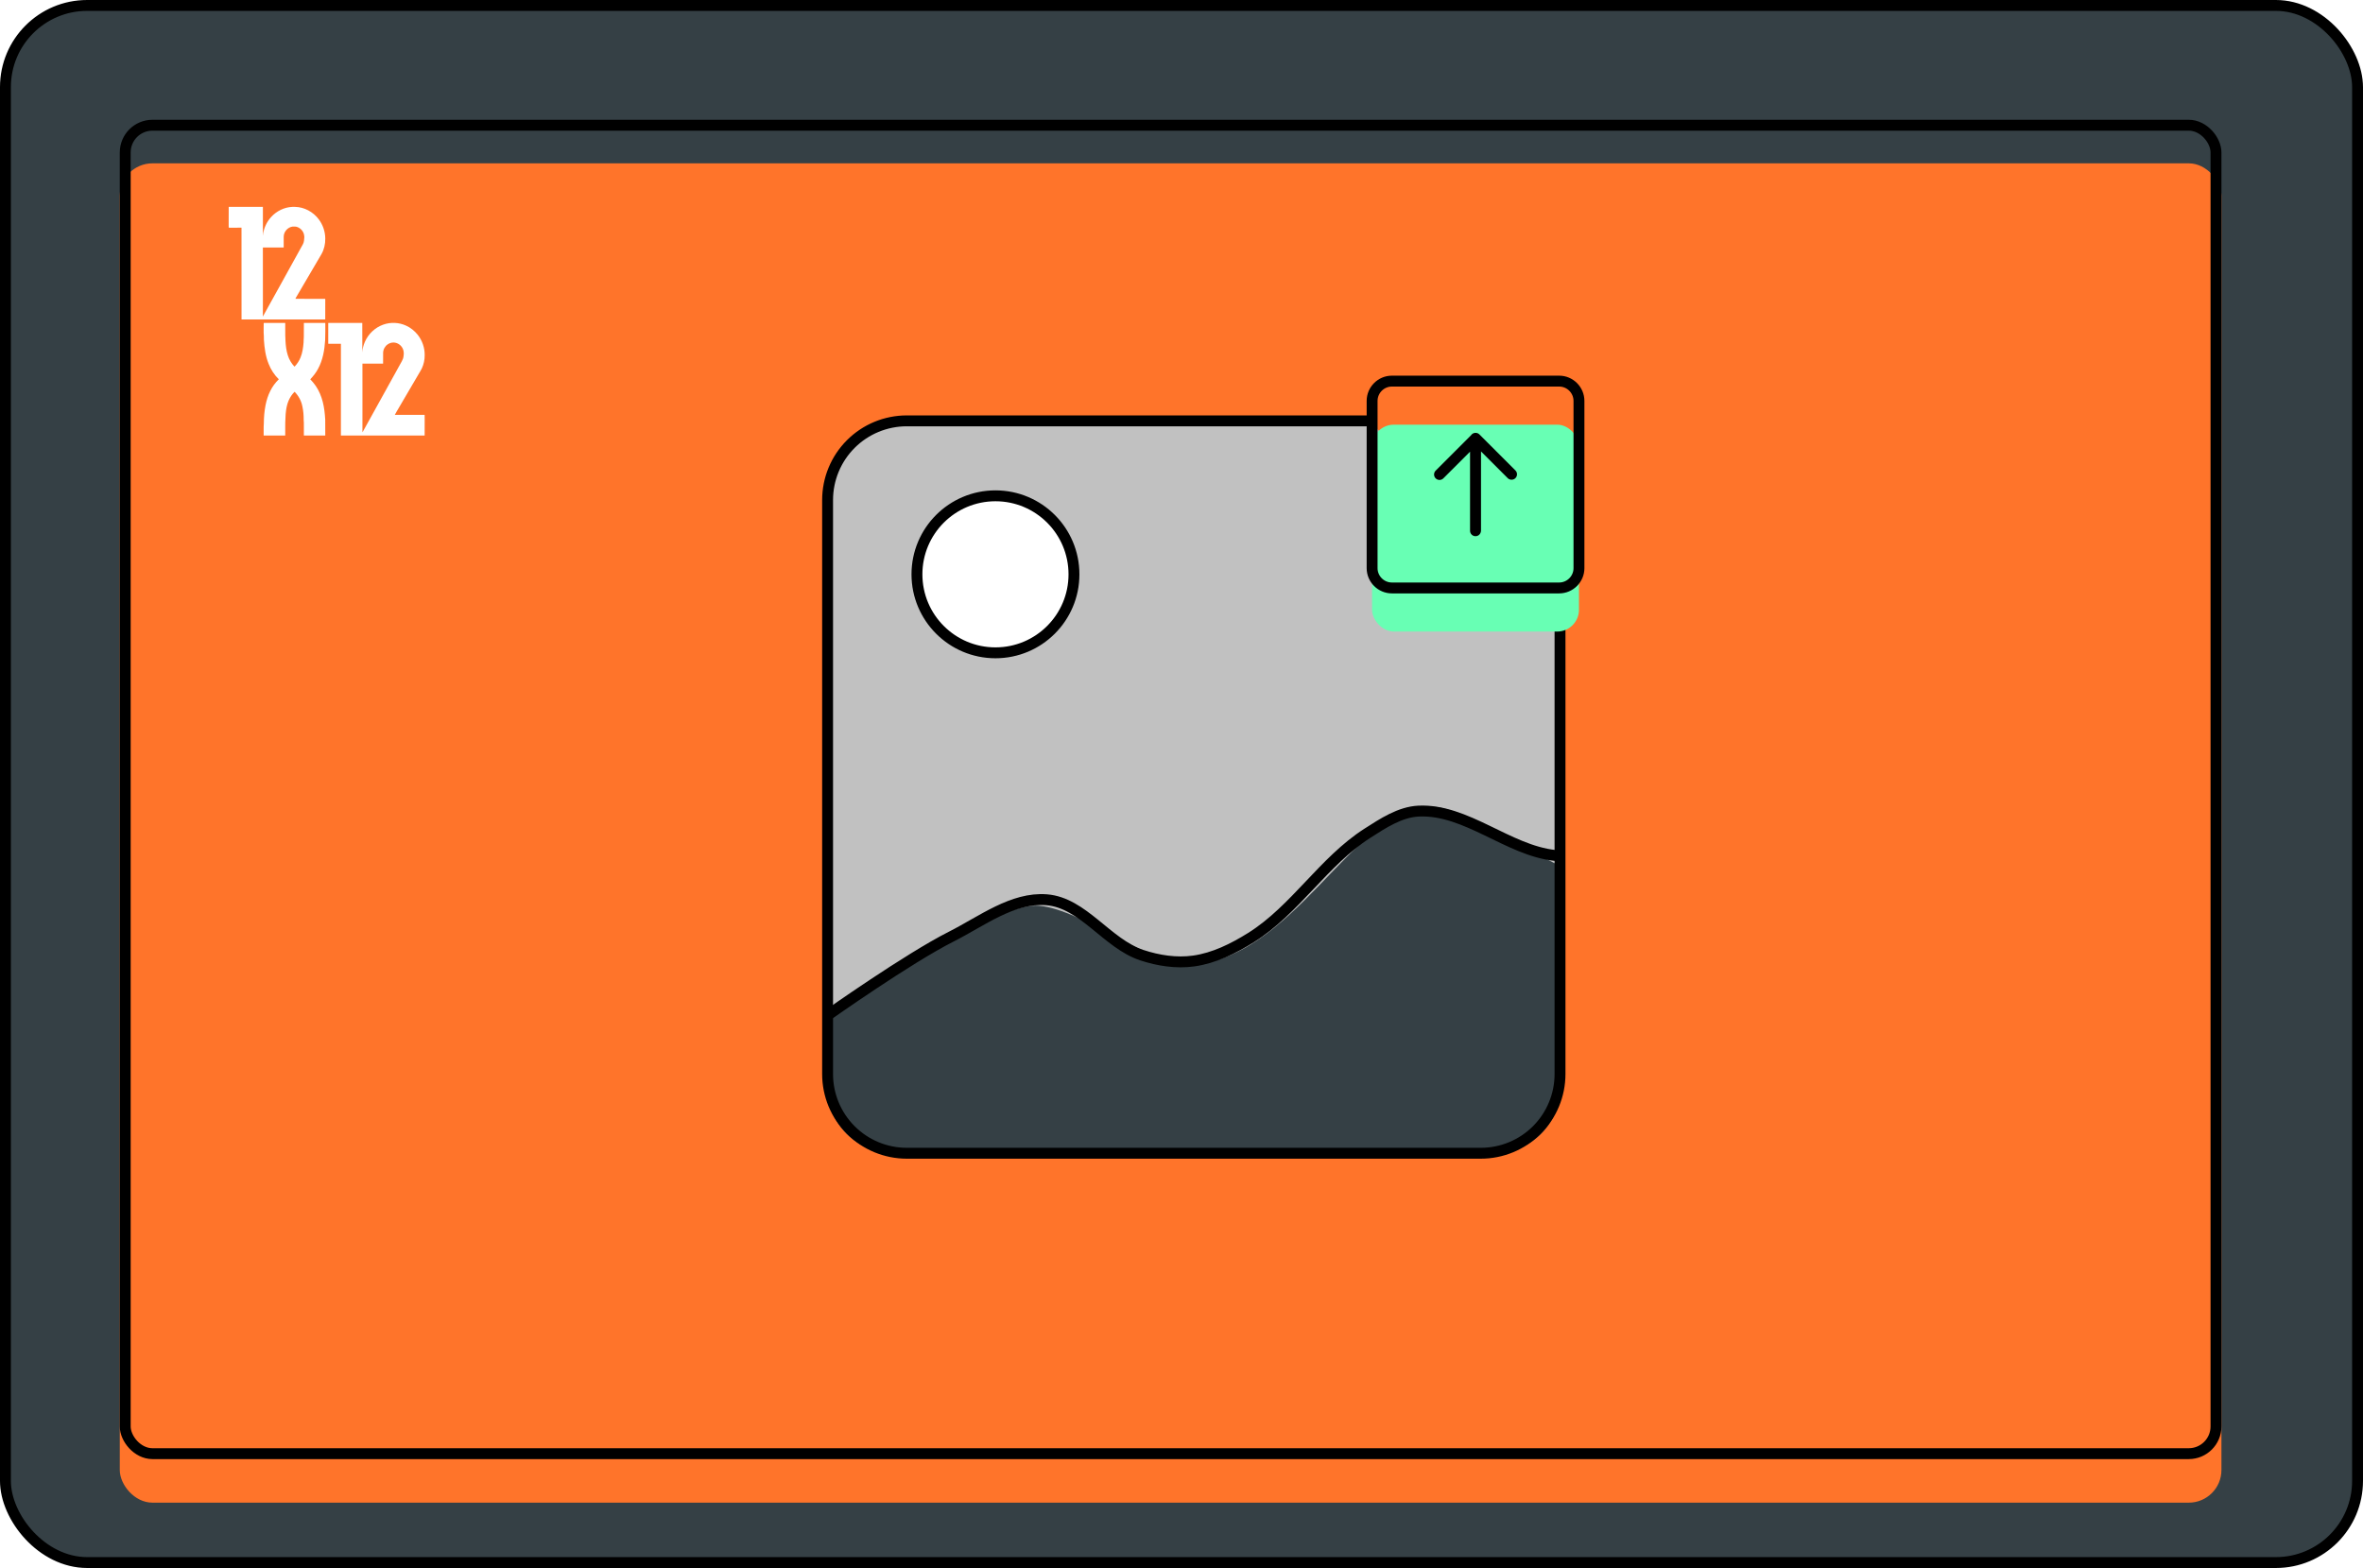
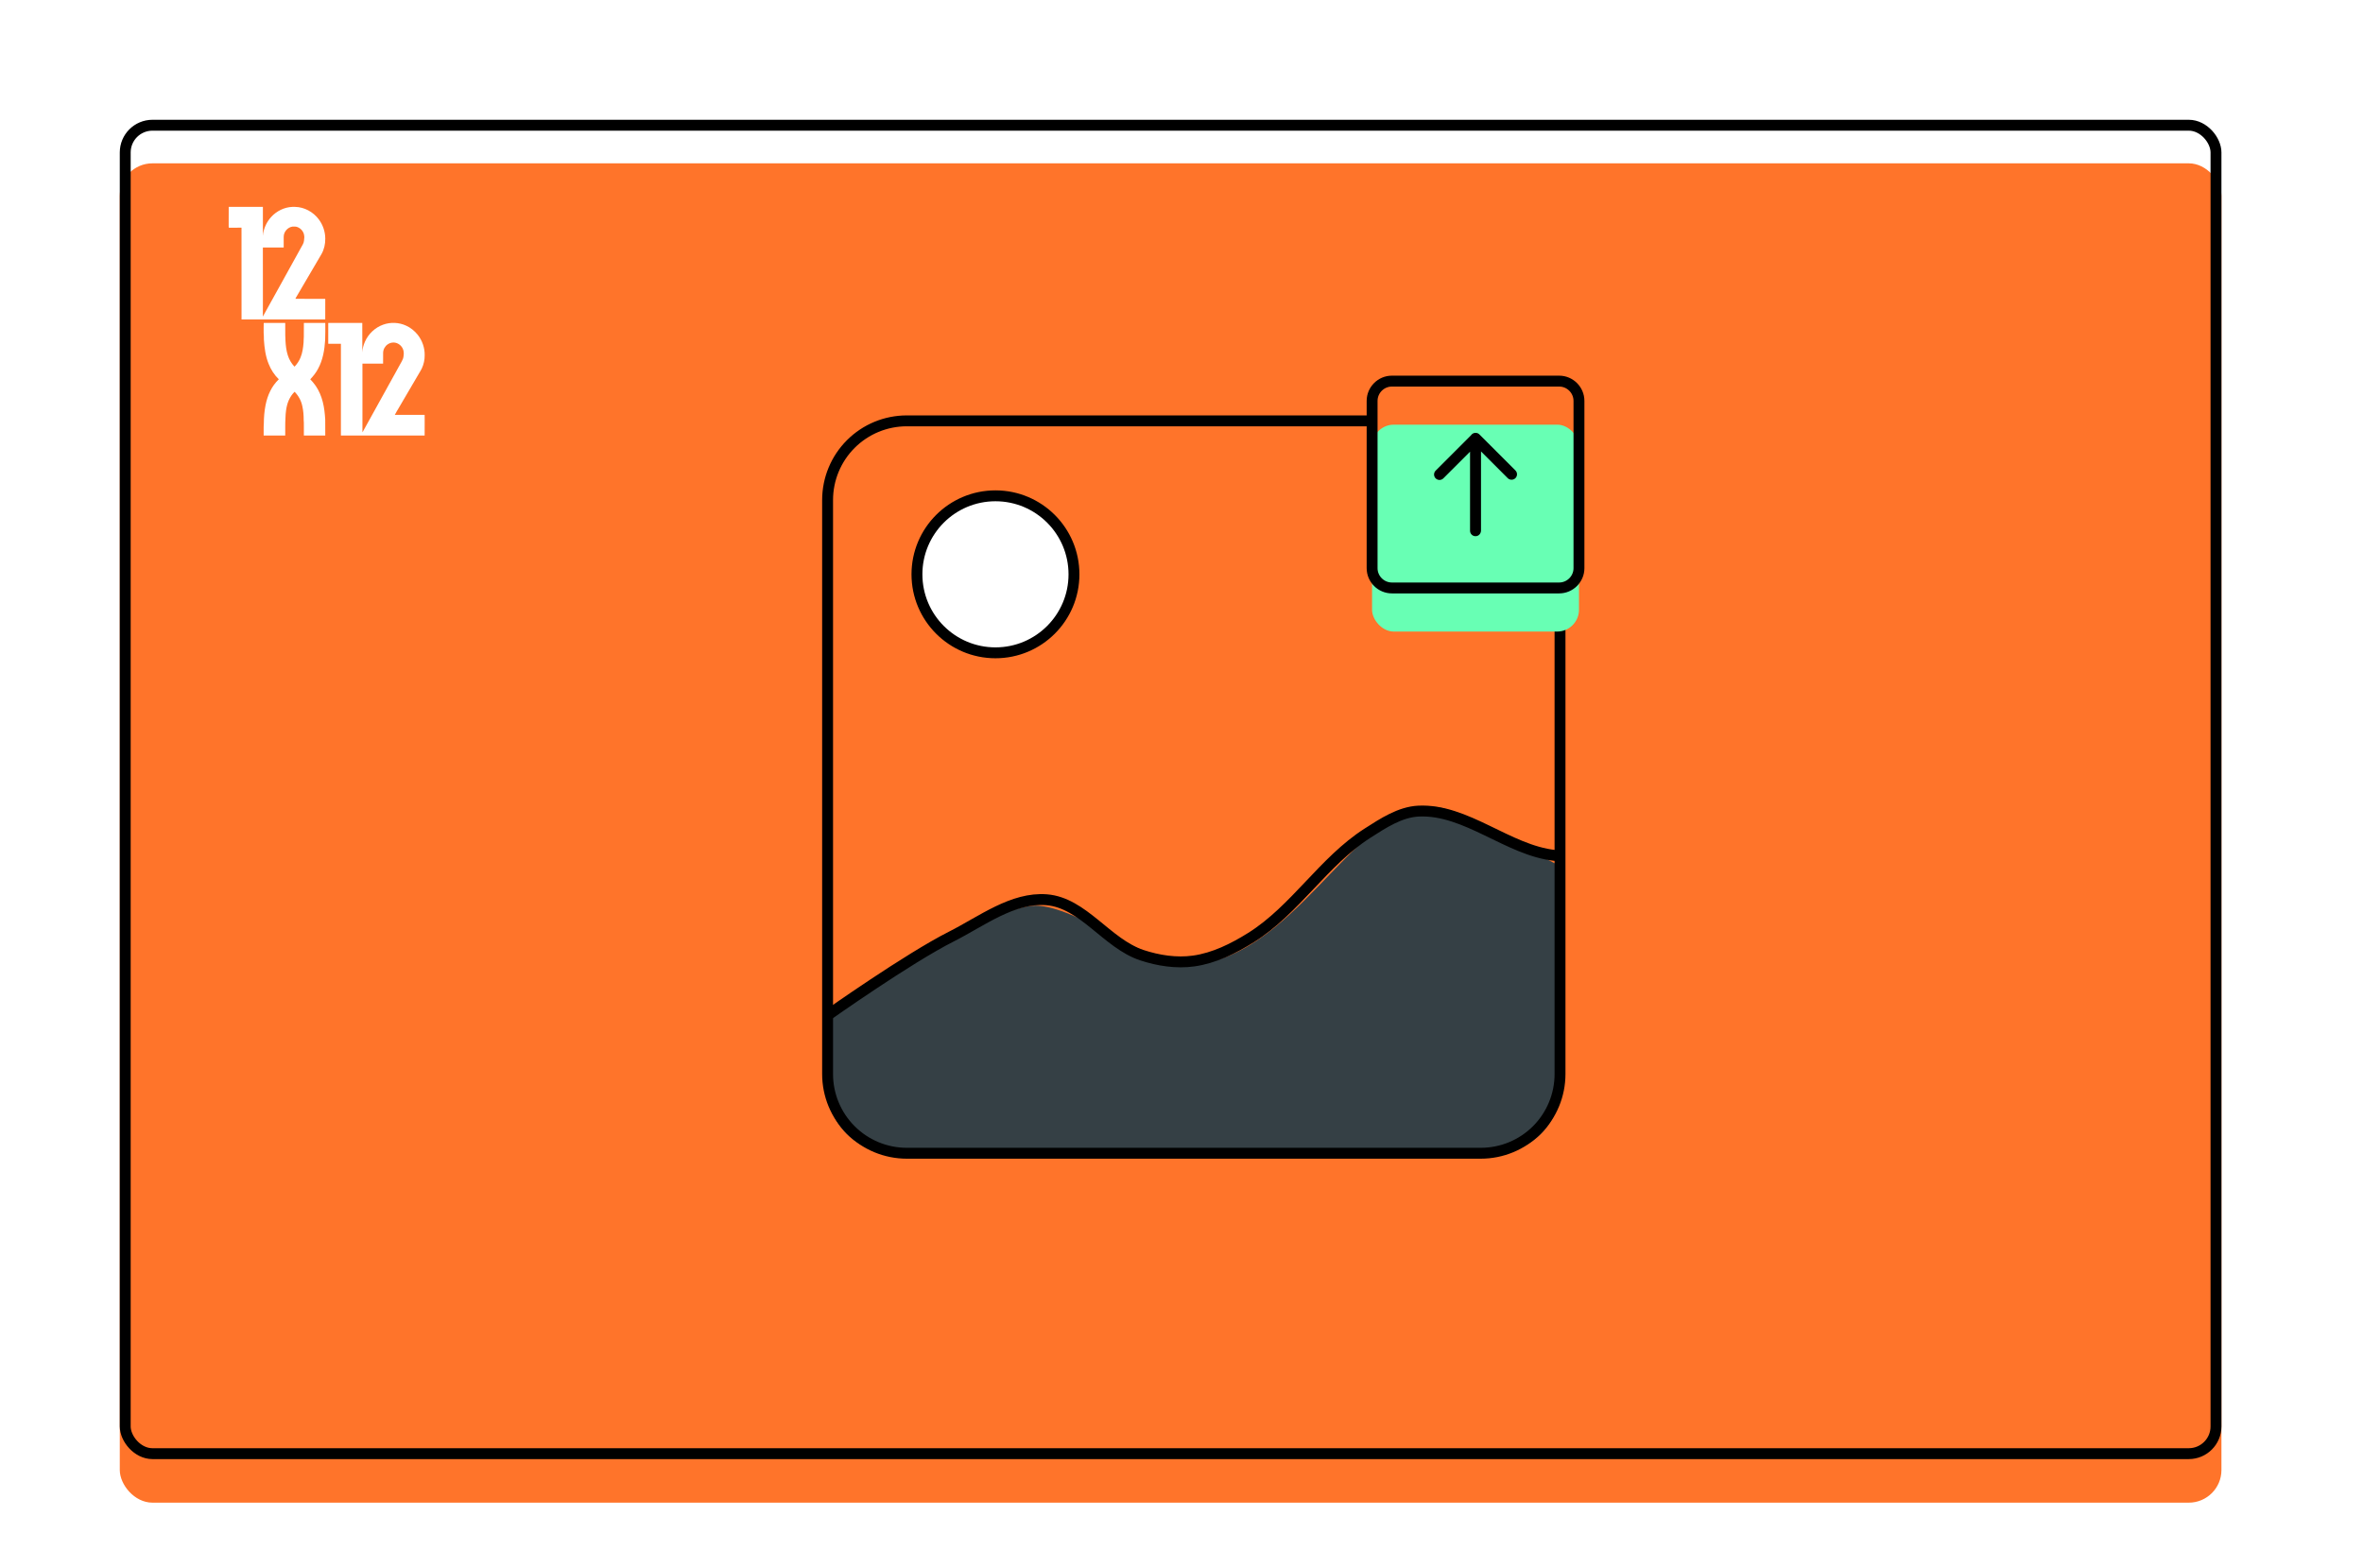
<svg xmlns="http://www.w3.org/2000/svg" width="217" height="144" viewBox="0 0 217 144" fill="none">
-   <rect x="0.5" y="0.5" width="216" height="143" rx="7.5" fill="#354045" stroke="black" />
  <g filter="url(#filter0_i_52_176)">
    <rect x="11" y="11" width="193" height="123" rx="3" fill="#FF742A" />
  </g>
  <rect x="11.5" y="11.5" width="192" height="122" rx="2.5" stroke="black" />
  <g filter="url(#filter1_d_52_176)">
-     <path d="M125.609 34.65H83.271C81.343 34.65 79.493 35.416 78.13 36.78C76.766 38.144 76 39.993 76 41.922V94.639C76 96.568 76.766 98.417 78.13 99.781C79.493 101.144 81.343 101.911 83.271 101.911H135.989C137.917 101.911 139.767 101.144 141.131 99.781C142.494 98.417 143.26 96.568 143.26 94.639V50.216" fill="#C1C1C1" />
    <path d="M95.087 79.173C91.452 79.173 81.454 85.535 76 89.171V95.896C76 99.21 78.686 101.896 82 101.896H137.26C140.574 101.896 143.26 99.216 143.26 95.902V75.537C139.625 73.719 134.171 70.084 131.444 70.084C124.173 70.084 118.719 84.626 108.721 84.626C105.847 84.626 98.835 79.173 95.087 79.173Z" fill="#354045" />
    <path d="M125.609 34.65H83.271C81.343 34.65 79.493 35.416 78.13 36.78C76.766 38.144 76 39.993 76 41.922V94.639C76 96.568 76.766 98.417 78.13 99.781C79.493 101.144 81.343 101.911 83.271 101.911H135.989C137.917 101.911 139.767 101.144 141.131 99.781C142.494 98.417 143.26 96.568 143.26 94.639V50.216" stroke="black" stroke-linecap="round" stroke-linejoin="round" />
    <path d="M91.416 55.953C95.397 55.953 98.625 52.726 98.625 48.744C98.625 44.762 95.397 41.534 91.416 41.534C87.434 41.534 84.206 44.762 84.206 48.744C84.206 52.726 87.434 55.953 91.416 55.953Z" fill="white" stroke="black" stroke-linecap="round" stroke-linejoin="round" />
    <g filter="url(#filter2_d_52_176)">
      <rect x="126" y="31" width="19" height="19" rx="2" fill="#68FFB4" />
    </g>
    <path d="M76.027 89.222C76.027 89.222 83.366 84.032 87.363 82.012C90.154 80.604 92.995 78.384 96.111 78.631C99.474 78.897 101.655 82.66 104.86 83.721C106.371 84.221 108.029 84.477 109.607 84.257C111.492 83.998 113.279 83.107 114.891 82.098C118.941 79.56 121.544 75.105 125.569 72.525C127.007 71.605 128.565 70.571 130.27 70.489C134.657 70.284 138.485 74.101 142.799 74.561M143.182 31H127.821C126.822 31 126.004 31.818 126.004 32.818V48.179C126.004 49.178 126.822 49.996 127.821 49.996H143.182C144.182 49.996 145 49.178 145 48.179V32.818C145 31.818 144.182 31 143.182 31Z" stroke="black" stroke-linecap="round" stroke-linejoin="round" />
    <path d="M132.193 39.577L135.498 36.272V44.743M138.81 39.557L135.505 36.25V44.721" stroke="black" stroke-linecap="round" stroke-linejoin="round" />
  </g>
  <path d="M21.003 19H24.142C24.145 19.759 24.142 20.517 24.143 21.275C24.142 21.394 24.147 21.513 24.135 21.631C24.155 21.586 24.156 21.537 24.159 21.488C24.243 20.909 24.509 20.361 24.897 19.932C25.397 19.381 26.108 19.03 26.844 19H27.097C27.942 19.015 28.763 19.458 29.274 20.145C29.654 20.648 29.869 21.279 29.87 21.915C29.878 22.405 29.767 22.902 29.527 23.327C28.74 24.669 27.953 26.011 27.166 27.353C27.151 27.381 27.14 27.412 27.131 27.442C28.031 27.452 28.932 27.444 29.833 27.446C29.883 27.436 29.866 27.502 29.87 27.532C29.867 28.134 29.873 28.737 29.867 29.34C27.305 29.342 24.743 29.342 22.181 29.34C22.177 26.53 22.182 23.719 22.178 20.909C21.858 20.915 21.537 20.91 21.216 20.912C21.146 20.911 21.075 20.918 21.006 20.903C21.003 20.853 21 20.803 21 20.754C21.004 20.169 20.997 19.585 21.003 19ZM26.053 21.749C26.052 22.076 26.054 22.402 26.052 22.729C25.415 22.733 24.777 22.729 24.14 22.731C24.147 24.142 24.141 25.553 24.143 26.964C24.14 27.666 24.149 28.369 24.138 29.072C24.648 28.166 25.145 27.253 25.65 26.346C26.372 25.04 27.096 23.735 27.817 22.429C27.927 22.229 27.932 21.996 27.948 21.773C27.933 21.674 27.936 21.572 27.901 21.477C27.799 21.143 27.509 20.882 27.176 20.814C27.069 20.804 26.961 20.808 26.853 20.811C26.415 20.874 26.049 21.292 26.053 21.749Z" fill="white" />
  <path d="M24.219 29.662C24.258 29.656 24.296 29.652 24.335 29.654C24.955 29.657 25.574 29.651 26.193 29.656C26.199 30.047 26.192 30.438 26.197 30.828C26.194 30.979 26.224 31.127 26.215 31.278C26.238 31.738 26.291 32.202 26.434 32.641C26.554 33.015 26.753 33.362 27.019 33.646C27.027 33.652 27.045 33.663 27.053 33.669C27.286 33.427 27.474 33.14 27.6 32.826C27.779 32.389 27.841 31.914 27.879 31.445C27.892 31.275 27.878 31.104 27.9 30.934C27.91 30.509 27.899 30.082 27.906 29.656C28.557 29.654 29.208 29.653 29.858 29.656L29.873 29.67C29.871 30.198 29.883 30.727 29.858 31.255C29.802 32.153 29.642 33.067 29.212 33.862C29.023 34.222 28.77 34.542 28.492 34.833C28.672 35.023 28.846 35.219 28.993 35.437C29.297 35.881 29.508 36.388 29.641 36.912C29.778 37.44 29.832 37.986 29.866 38.53C29.875 39.02 29.877 39.51 29.87 40H27.905C27.903 39.692 27.904 39.384 27.904 39.075C27.902 38.91 27.91 38.743 27.888 38.578C27.89 38.154 27.86 37.727 27.766 37.312C27.668 36.806 27.41 36.342 27.054 35.979C26.822 36.202 26.641 36.481 26.51 36.778C26.386 37.065 26.314 37.374 26.27 37.684C26.245 37.918 26.212 38.153 26.215 38.389C26.177 38.925 26.205 39.463 26.193 40H24.212C24.22 39.629 24.198 39.256 24.228 38.886C24.23 38.323 24.278 37.76 24.386 37.208C24.476 36.756 24.614 36.313 24.821 35.904C25.017 35.503 25.286 35.141 25.603 34.833C25.197 34.437 24.878 33.95 24.67 33.417C24.384 32.718 24.285 31.957 24.235 31.207C24.231 30.986 24.234 30.764 24.212 30.543C24.217 30.249 24.205 29.955 24.219 29.662Z" fill="white" />
  <path d="M30.144 29.671L30.159 29.656C31.196 29.653 32.232 29.654 33.269 29.656C33.277 30.315 33.27 30.974 33.273 31.633C33.27 31.877 33.279 32.121 33.264 32.364C33.293 32.024 33.375 31.689 33.514 31.378C33.834 30.655 34.45 30.078 35.182 29.818C35.864 29.569 36.635 29.603 37.294 29.907C37.712 30.094 38.077 30.392 38.366 30.753C38.778 31.278 39.015 31.953 38.999 32.629C39.005 33.04 38.913 33.452 38.742 33.824C38.669 33.981 38.575 34.125 38.489 34.274C37.862 35.345 37.233 36.415 36.606 37.487C36.492 37.691 36.36 37.886 36.257 38.097C37.17 38.097 38.082 38.095 38.995 38.098C39.005 38.321 38.996 38.544 38.999 38.767C38.997 39.178 39.003 39.589 38.996 40H31.306C31.309 37.191 31.307 34.381 31.307 31.572C30.931 31.575 30.556 31.573 30.181 31.573C30.13 31.583 30.145 31.52 30.143 31.491C30.146 30.884 30.142 30.277 30.144 29.671ZM35.602 31.625C35.354 31.792 35.193 32.086 35.183 32.391C35.18 32.725 35.186 33.059 35.18 33.393C34.548 33.395 33.915 33.395 33.283 33.393C33.288 34.489 33.284 35.586 33.285 36.682C33.284 37.686 33.288 38.691 33.283 39.695C33.337 39.636 33.363 39.559 33.405 39.492C34.571 37.385 35.737 35.278 36.903 33.172C36.986 33.028 37.045 32.867 37.06 32.7C37.095 32.474 37.089 32.232 36.988 32.022C36.841 31.701 36.516 31.47 36.168 31.457C35.968 31.447 35.767 31.509 35.602 31.625Z" fill="white" />
  <defs>
    <filter id="filter0_i_52_176" x="11" y="11" width="193" height="127" filterUnits="userSpaceOnUse" color-interpolation-filters="sRGB">
      <feFlood flood-opacity="0" result="BackgroundImageFix" />
      <feBlend mode="normal" in="SourceGraphic" in2="BackgroundImageFix" result="shape" />
      <feColorMatrix in="SourceAlpha" type="matrix" values="0 0 0 0 0 0 0 0 0 0 0 0 0 0 0 0 0 0 127 0" result="hardAlpha" />
      <feOffset dy="4" />
      <feGaussianBlur stdDeviation="2" />
      <feComposite in2="hardAlpha" operator="arithmetic" k2="-1" k3="1" />
      <feColorMatrix type="matrix" values="0 0 0 0 0 0 0 0 0 0 0 0 0 0 0 0 0 0 0.25 0" />
      <feBlend mode="normal" in2="shape" result="effect1_innerShadow_52_176" />
    </filter>
    <filter id="filter1_d_52_176" x="71.5" y="30.5" width="78" height="79.91" filterUnits="userSpaceOnUse" color-interpolation-filters="sRGB">
      <feFlood flood-opacity="0" result="BackgroundImageFix" />
      <feColorMatrix in="SourceAlpha" type="matrix" values="0 0 0 0 0 0 0 0 0 0 0 0 0 0 0 0 0 0 127 0" result="hardAlpha" />
      <feOffset dy="4" />
      <feGaussianBlur stdDeviation="2" />
      <feComposite in2="hardAlpha" operator="out" />
      <feColorMatrix type="matrix" values="0 0 0 0 0 0 0 0 0 0 0 0 0 0 0 0 0 0 0.25 0" />
      <feBlend mode="normal" in2="BackgroundImageFix" result="effect1_dropShadow_52_176" />
      <feBlend mode="normal" in="SourceGraphic" in2="effect1_dropShadow_52_176" result="shape" />
    </filter>
    <filter id="filter2_d_52_176" x="122" y="31" width="27" height="27" filterUnits="userSpaceOnUse" color-interpolation-filters="sRGB">
      <feFlood flood-opacity="0" result="BackgroundImageFix" />
      <feColorMatrix in="SourceAlpha" type="matrix" values="0 0 0 0 0 0 0 0 0 0 0 0 0 0 0 0 0 0 127 0" result="hardAlpha" />
      <feOffset dy="4" />
      <feGaussianBlur stdDeviation="2" />
      <feComposite in2="hardAlpha" operator="out" />
      <feColorMatrix type="matrix" values="0 0 0 0 0 0 0 0 0 0 0 0 0 0 0 0 0 0 0.25 0" />
      <feBlend mode="normal" in2="BackgroundImageFix" result="effect1_dropShadow_52_176" />
      <feBlend mode="normal" in="SourceGraphic" in2="effect1_dropShadow_52_176" result="shape" />
    </filter>
  </defs>
</svg>